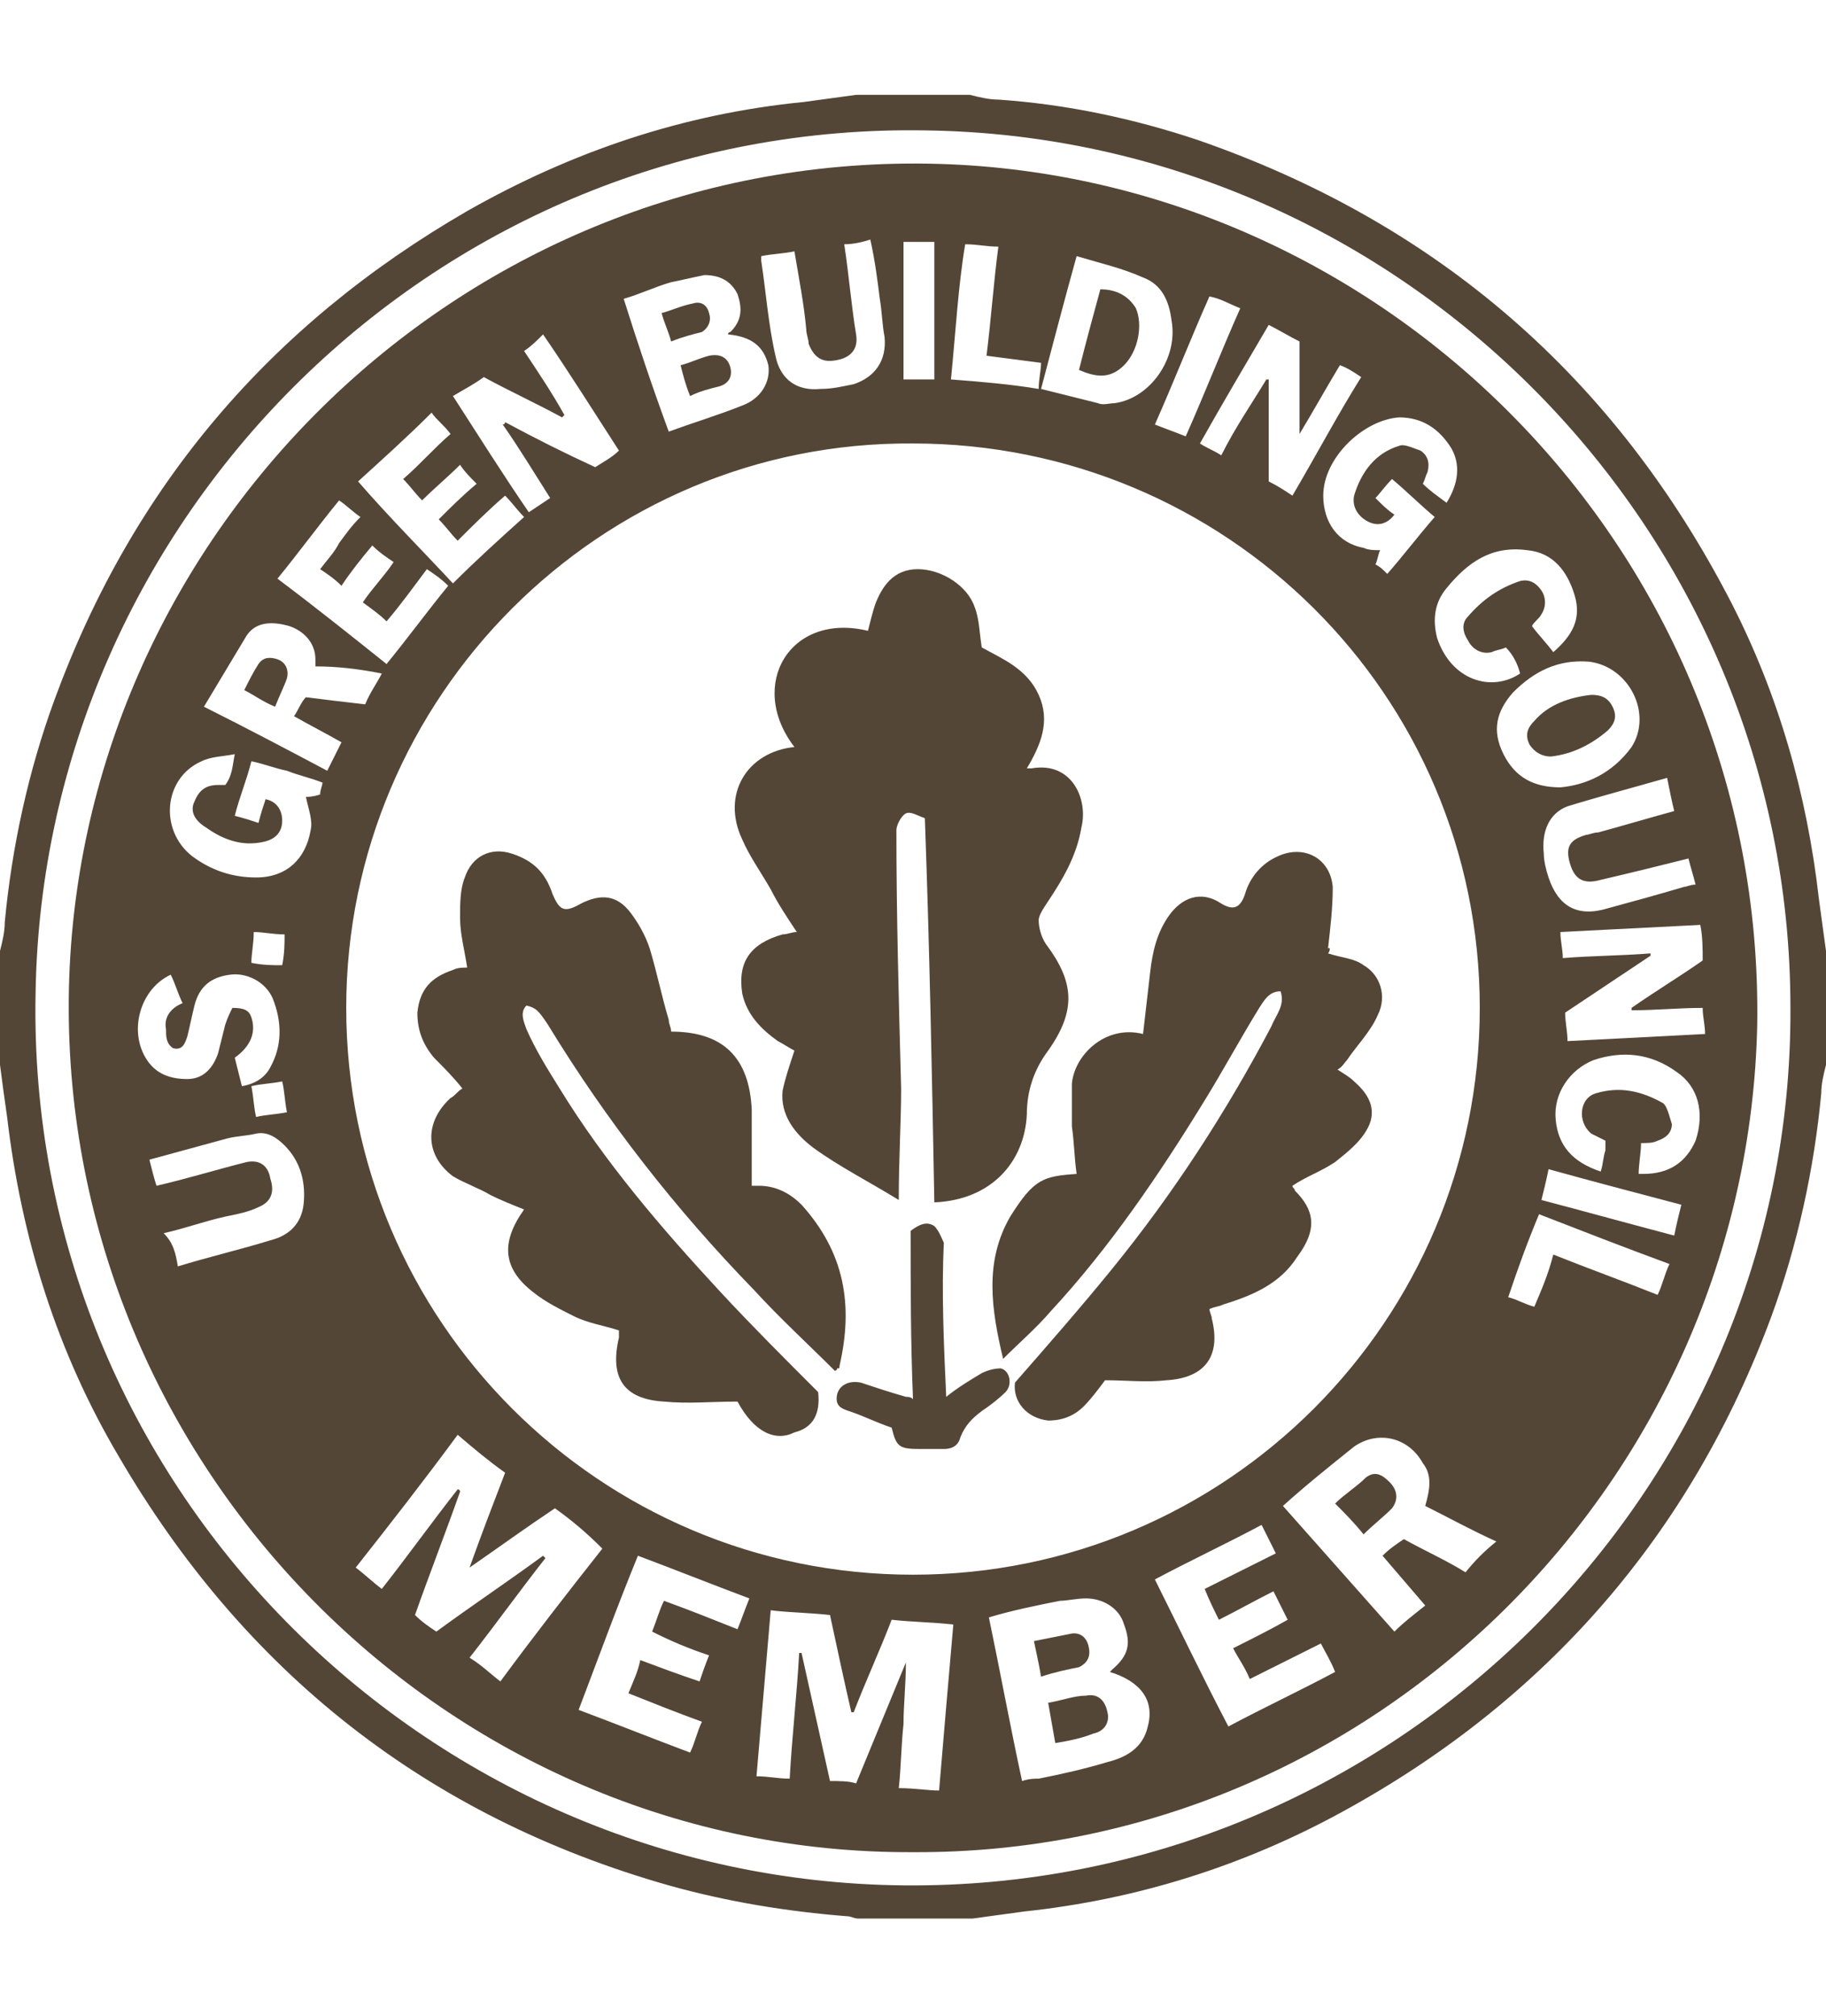
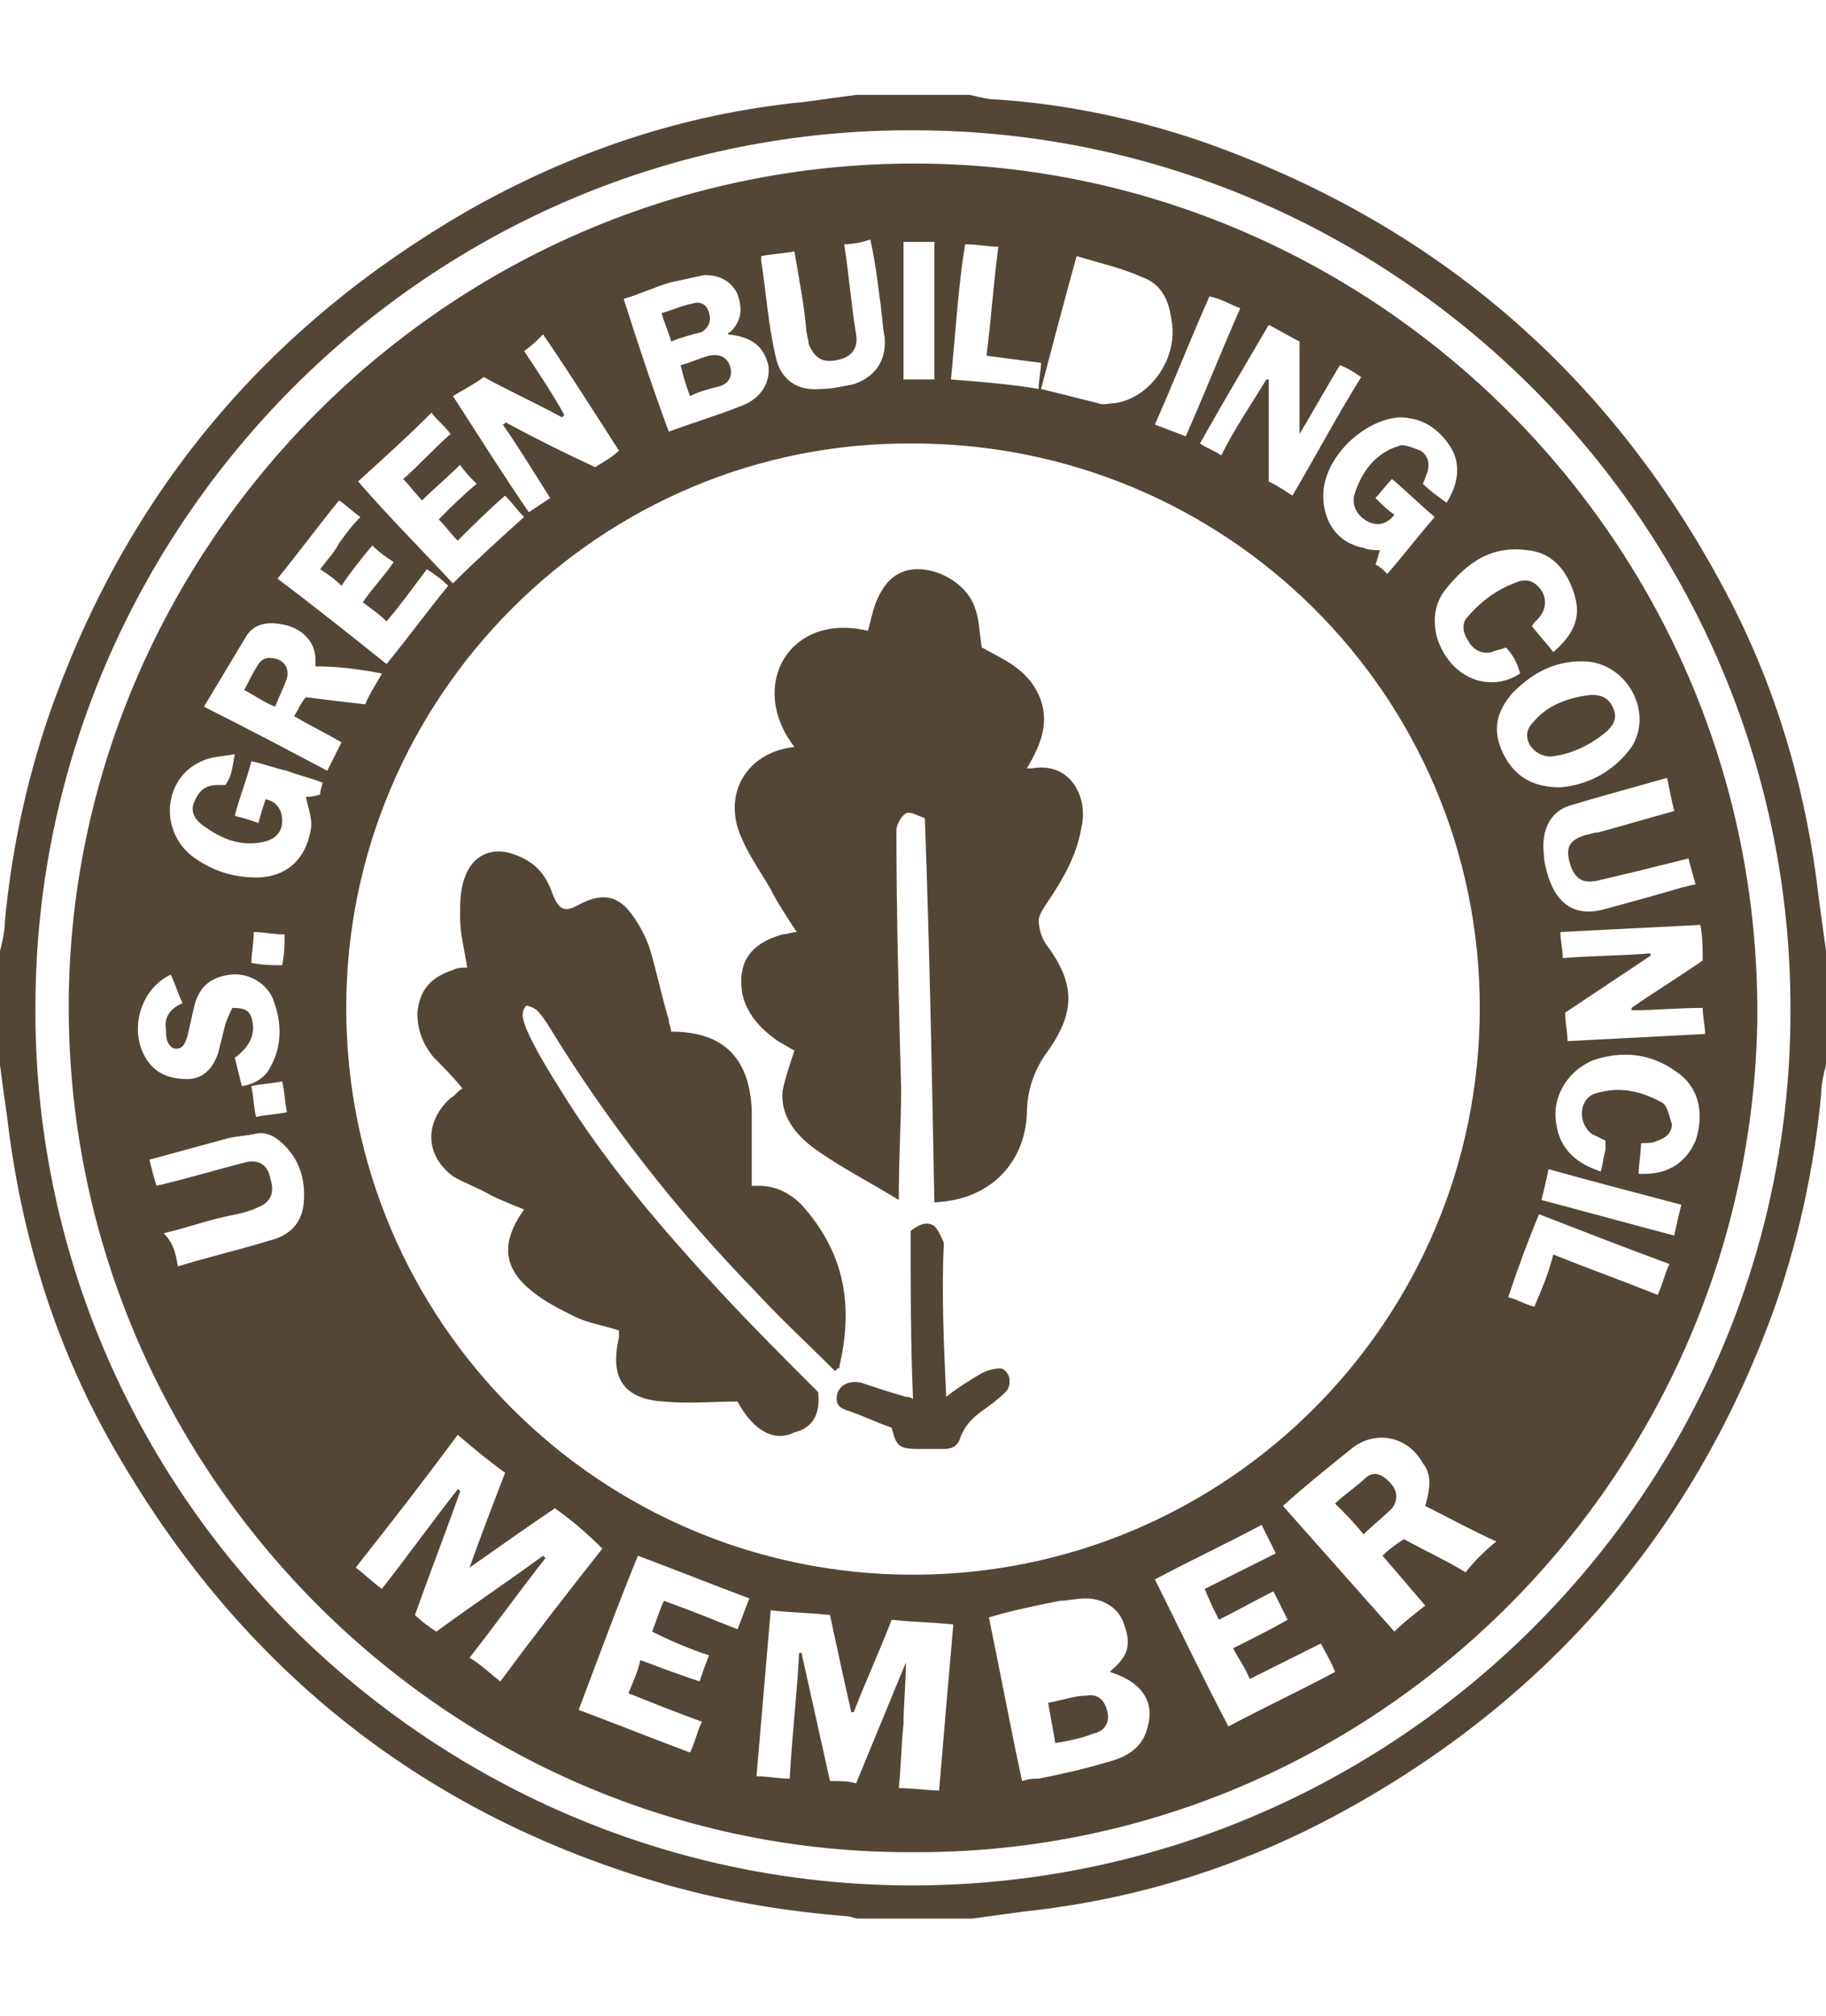
<svg xmlns="http://www.w3.org/2000/svg" version="1.1" id="Layer_1" x="0px" y="0px" width="77px" height="85px" viewBox="0 0 77 85" style="enable-background:new 0 0 77 85;" xml:space="preserve">
  <style type="text/css">
	.st0{fill:#544636;}
</style>
  <g>
    <path class="st0" d="M0,44.9c0-1.6,0-3.2,0-4.8c0.1-0.4,0.2-0.8,0.2-1.2c0.3-3.2,1-6.4,2.1-9.4c3.3-9,9.1-15.8,17.4-20.6   c4.4-2.5,9.1-4.1,14.2-4.6c0.7-0.1,1.5-0.2,2.2-0.3c1.6,0,3.2,0,4.8,0c0.4,0.1,0.8,0.2,1.2,0.2C45,4.4,47.8,5,50.5,5.9   c10.1,3.5,17.6,10,22.5,19.5c2,3.9,3.2,8.1,3.7,12.5c0.1,0.7,0.2,1.5,0.3,2.2c0,1.6,0,3.2,0,4.8c-0.1,0.4-0.2,0.8-0.2,1.2   c-0.3,3.2-1,6.4-2.1,9.4c-3.4,9.2-9.5,16.2-18.1,20.9c-4.2,2.3-8.7,3.7-13.4,4.2c-0.7,0.1-1.5,0.2-2.2,0.3c-1.6,0-3.2,0-4.8,0   c-0.2,0-0.3-0.1-0.5-0.1c-2.5-0.2-5-0.6-7.5-1.3C18,76.6,10.3,70.5,5,61.4C2.4,57,0.9,52.2,0.3,47.1C0.2,46.4,0.1,45.7,0,44.9z    M75.5,42.5c0-20.2-16.4-36.7-36.4-37C18.5,5.1,1.8,21.8,1.5,41.9C1.1,62.6,17.9,79.3,38.1,79.5C58.7,79.7,75.6,62.9,75.5,42.5z" />
    <path class="st0" d="M38.5,78.1C18.9,78.2,2.7,61.9,2.9,42.1C3.1,22.8,19.2,6.6,39.1,6.9c19.2,0.3,35.3,16.3,35,36.3   C73.7,62.4,57.9,78.2,38.5,78.1z M14.6,42.5c0,13.2,10.7,23.9,23.9,23.9c13.2,0,23.9-10.7,23.9-23.9c0-13.2-10.7-23.8-23.9-23.8   C25.3,18.6,14.6,29.4,14.6,42.5z M23.4,63.6c-1.2,0.8-2.3,1.6-3.6,2.5c0.5-1.4,1-2.7,1.5-4c-0.7-0.5-1.3-1-2-1.6   c-1.4,1.9-2.8,3.7-4.3,5.6c0.4,0.3,0.7,0.6,1.1,0.9c1.1-1.4,2.1-2.8,3.2-4.2c0,0,0.1,0,0.1,0.1c-0.6,1.7-1.3,3.5-1.9,5.2   c0.3,0.3,0.6,0.5,0.9,0.7c1.5-1.1,3-2.1,4.5-3.2c0,0,0.1,0.1,0.1,0.1c-1.1,1.4-2.1,2.8-3.2,4.2c0.5,0.3,0.9,0.7,1.3,1   c1.4-1.9,2.8-3.7,4.3-5.6C24.7,64.6,24.1,64.1,23.4,63.6z M39.6,75.5c0.2-2.4,0.4-4.7,0.6-7c-0.9-0.1-1.7-0.1-2.6-0.2   c-0.5,1.3-1.1,2.6-1.6,3.9c0,0-0.1,0-0.1,0c-0.3-1.3-0.6-2.7-0.9-4.1c-0.9-0.1-1.7-0.1-2.5-0.2c-0.2,2.4-0.4,4.6-0.6,7   c0.5,0,0.9,0.1,1.4,0.1c0.1-1.8,0.3-3.5,0.4-5.3c0,0,0.1,0,0.1,0c0.4,1.8,0.8,3.6,1.2,5.4c0.4,0,0.8,0,1.1,0.1   c0.7-1.7,1.4-3.4,2.1-5.1c0,0.9-0.1,1.8-0.1,2.6c-0.1,0.9-0.1,1.8-0.2,2.7C38.6,75.4,39.1,75.5,39.6,75.5z M43.1,75.1   c0.3-0.1,0.5-0.1,0.7-0.1c1-0.2,1.9-0.4,2.9-0.7c0.8-0.2,1.5-0.6,1.7-1.5c0.3-1.1-0.3-1.9-1.6-2.3c0,0,0.1-0.1,0.1-0.1   c0.7-0.6,0.8-1.1,0.5-1.9c-0.2-0.7-0.9-1.1-1.6-1.1c-0.4,0-0.8,0.1-1.1,0.1c-1,0.2-2,0.4-3,0.7C42.2,70.6,42.6,72.8,43.1,75.1z    M63.1,65c-1.1-0.5-2-1-3-1.5c0.2-0.7,0.3-1.3-0.1-1.8c-0.6-1.1-1.9-1.4-2.9-0.7c-1,0.8-2,1.6-3,2.5c1.6,1.8,3.1,3.5,4.7,5.3   c0.4-0.4,0.8-0.7,1.3-1.1c-0.6-0.7-1.2-1.4-1.8-2.1c0.3-0.3,0.6-0.5,0.9-0.7c0.9,0.5,1.8,0.9,2.6,1.4C62.2,65.8,62.6,65.4,63.1,65z    M51.8,72.8c1.5-0.8,3-1.5,4.5-2.3c-0.2-0.5-0.4-0.8-0.6-1.2c-1,0.5-2,1-3,1.5c-0.2-0.5-0.5-0.9-0.7-1.3c0.8-0.4,1.6-0.8,2.3-1.2   c-0.2-0.4-0.4-0.8-0.6-1.2c-0.8,0.4-1.5,0.8-2.3,1.2c-0.2-0.4-0.4-0.8-0.6-1.3c1-0.5,2-1,3-1.5c-0.2-0.4-0.4-0.8-0.6-1.2   c-1.5,0.8-3,1.5-4.5,2.3C49.7,68.6,50.7,70.7,51.8,72.8z M29.9,69.8c-0.9-0.3-1.6-0.6-2.4-1c0.2-0.5,0.3-0.9,0.5-1.3   c1.1,0.4,2.1,0.8,3.1,1.2c0.2-0.5,0.3-0.8,0.5-1.3c-1.6-0.6-3.1-1.2-4.7-1.8c-0.9,2.2-1.7,4.4-2.5,6.5c1.6,0.6,3.1,1.2,4.7,1.8   c0.2-0.4,0.3-0.9,0.5-1.3c-1.1-0.4-2.1-0.8-3.1-1.2c0.2-0.5,0.4-0.9,0.5-1.4c0.8,0.3,1.6,0.6,2.5,0.9   C29.6,70.6,29.7,70.3,29.9,69.8z M30.7,14.1c0,0,0-0.1,0.1-0.1c0.5-0.5,0.5-1,0.3-1.6c-0.3-0.6-0.8-0.8-1.4-0.8   c-0.5,0.1-0.9,0.2-1.4,0.3c-0.7,0.2-1.3,0.5-2,0.7c0.6,1.9,1.2,3.7,1.9,5.6c1.1-0.4,2.1-0.7,3.1-1.1c0.8-0.3,1.2-1,1.1-1.7   C32.2,14.6,31.7,14.2,30.7,14.1z M13.3,28.1c0-0.1,0-0.2,0-0.3c0-0.7-0.5-1.2-1.1-1.4c-0.7-0.2-1.4-0.2-1.8,0.4c-0.6,1-1.2,2-1.8,3   c1.8,0.9,3.5,1.8,5.2,2.7c0.2-0.4,0.4-0.8,0.6-1.2c-0.7-0.4-1.3-0.7-2-1.1c0.2-0.3,0.3-0.6,0.5-0.8c0.8,0.1,1.6,0.2,2.5,0.3   c0.2-0.5,0.5-0.9,0.7-1.3C15.1,28.2,14.2,28.1,13.3,28.1z M53.4,16c0,0,0.1,0,0.1,0c0,1.4,0,2.8,0,4.3c0.4,0.2,0.7,0.4,1,0.6   c1-1.7,1.9-3.4,2.9-5c-0.3-0.2-0.6-0.4-0.9-0.5c-0.6,1-1.1,1.9-1.7,2.9c0-1.4,0-2.6,0-3.9c-0.4-0.2-0.9-0.5-1.3-0.7   c-1,1.7-2,3.4-2.9,5c0.3,0.2,0.6,0.3,0.9,0.5C52.1,18,52.8,17,53.4,16z M22.1,14.8c0.6,0.9,1.2,1.8,1.7,2.7c0,0,0,0-0.1,0.1   c-1.1-0.6-2.2-1.1-3.3-1.7c-0.4,0.3-0.8,0.5-1.3,0.8c1.1,1.7,2.1,3.3,3.2,4.9c0.3-0.2,0.6-0.4,0.9-0.6c-0.7-1.1-1.3-2.1-2-3.1   c0,0,0.1,0,0.1-0.1c1.3,0.7,2.5,1.3,3.8,1.9c0.3-0.2,0.7-0.4,1-0.7c-1.1-1.7-2.1-3.3-3.2-4.9C22.6,14.4,22.4,14.6,22.1,14.8z    M43.9,16.4c0.8,0.2,1.6,0.4,2.4,0.6c0.2,0.1,0.5,0,0.7,0c1.5-0.2,2.7-1.9,2.4-3.5c-0.1-0.8-0.4-1.5-1.2-1.8   c-0.9-0.4-1.8-0.6-2.8-0.9C44.9,12.6,44.4,14.5,43.9,16.4z M68.8,42.6c0,0,0-0.1,0-0.1c1-0.7,2-1.3,3-2c0-0.5,0-1-0.1-1.5   c-2,0.1-3.9,0.2-5.9,0.3c0,0.4,0.1,0.7,0.1,1.1c1.2-0.1,2.5-0.1,3.7-0.2c0,0,0,0.1,0,0.1c-1.2,0.8-2.4,1.6-3.6,2.4   c0,0.4,0.1,0.8,0.1,1.2c2-0.1,3.9-0.2,5.8-0.3c0-0.4-0.1-0.7-0.1-1.1C70.8,42.5,69.8,42.6,68.8,42.6z M9.9,31.8   c-0.5,0.1-1,0.1-1.4,0.3c-1.6,0.7-1.8,2.9-0.4,4c0.8,0.6,1.7,0.9,2.7,0.9c1.3,0,2.1-0.8,2.3-2c0.1-0.4-0.1-0.9-0.2-1.4   c0.1,0,0.3,0,0.6-0.1c0-0.2,0.1-0.4,0.1-0.5c-0.5-0.2-1-0.3-1.5-0.5c-0.5-0.1-1-0.3-1.5-0.4c-0.2,0.8-0.5,1.5-0.7,2.3   c0.4,0.1,0.7,0.2,1,0.3c0.1-0.4,0.2-0.7,0.3-1c0.5,0.1,0.7,0.5,0.7,0.9c0,0.5-0.3,0.8-0.8,0.9c-0.9,0.2-1.7-0.1-2.4-0.6   c-0.5-0.3-0.7-0.7-0.5-1.1c0.2-0.5,0.5-0.7,1-0.7c0.1,0,0.2,0,0.3,0C9.8,32.7,9.8,32.3,9.9,31.8z M61,21.2c0.5-0.8,0.6-1.6,0.2-2.3   c-0.5-0.8-1.2-1.3-2.2-1.3c-1.5,0.1-3.2,1.7-3.2,3.3c0,1.1,0.6,2,1.7,2.2c0.2,0.1,0.5,0.1,0.7,0.1c-0.1,0.2-0.1,0.4-0.2,0.6   c0.2,0.1,0.3,0.2,0.5,0.4c0.7-0.8,1.3-1.6,2-2.4c-0.6-0.5-1.2-1.1-1.8-1.6c-0.3,0.3-0.5,0.6-0.7,0.8c0.3,0.3,0.5,0.5,0.8,0.7   c-0.3,0.4-0.7,0.5-1.1,0.3c-0.4-0.2-0.7-0.6-0.6-1.1c0.3-1,0.9-1.8,1.9-2.1c0.2-0.1,0.6,0.1,0.9,0.2c0.3,0.2,0.4,0.5,0.3,0.9   c-0.1,0.2-0.1,0.3-0.2,0.5C60.3,20.7,60.6,20.9,61,21.2z M65.8,33.2c1.1-0.1,2.2-0.6,3-1.7c0.9-1.4-0.1-3.4-1.8-3.6   c-1.3-0.1-2.3,0.4-3.2,1.3c-0.7,0.8-0.9,1.6-0.4,2.6C63.9,32.8,64.7,33.2,65.8,33.2z M18.2,17.4c-1,1-2,1.9-3.1,2.9   c1.3,1.5,2.7,2.9,4,4.3c1-1,2-1.9,3-2.8c-0.3-0.3-0.5-0.6-0.8-0.9c-0.7,0.6-1.4,1.3-2,1.9c-0.3-0.3-0.5-0.6-0.8-0.9   c0.5-0.5,1-1,1.6-1.5c-0.3-0.3-0.5-0.5-0.7-0.8c-0.5,0.5-1.1,1-1.6,1.5c-0.3-0.3-0.5-0.6-0.8-0.9c0.7-0.6,1.3-1.3,2-1.9   C18.7,17.9,18.4,17.7,18.2,17.4z M14.3,21.1c-0.9,1.1-1.7,2.2-2.6,3.3c1.6,1.2,3.1,2.4,4.6,3.6c0.9-1.1,1.7-2.2,2.6-3.3   c-0.3-0.3-0.6-0.5-0.9-0.7c-0.6,0.8-1.1,1.5-1.7,2.2c-0.3-0.3-0.6-0.5-1-0.8c0.4-0.6,0.9-1.1,1.3-1.7c-0.3-0.2-0.6-0.4-0.9-0.7   c-0.5,0.6-0.9,1.1-1.3,1.7c-0.3-0.3-0.6-0.5-0.9-0.7c0.3-0.4,0.6-0.7,0.8-1.1c0.3-0.4,0.5-0.7,0.9-1.1   C14.9,21.6,14.6,21.3,14.3,21.1z M7.2,41.1c-1.3,0.6-1.8,2.4-1,3.6c0.4,0.6,1,0.8,1.7,0.8s1.1-0.5,1.3-1.1c0.1-0.4,0.2-0.8,0.3-1.2   c0.1-0.3,0.2-0.5,0.3-0.7c0.5,0,0.7,0.1,0.8,0.4c0.2,0.6,0,1.2-0.7,1.7c0.1,0.4,0.2,0.8,0.3,1.2c0.6-0.1,1-0.4,1.2-0.8   c0.5-0.9,0.5-1.9,0.1-2.9c-0.3-0.7-1.1-1.1-1.8-1c-0.8,0.1-1.3,0.5-1.5,1.3c-0.1,0.4-0.2,0.9-0.3,1.3c-0.1,0.3-0.2,0.6-0.6,0.5   C7,44,7,43.7,7,43.4c-0.1-0.5,0.2-0.9,0.7-1.1C7.5,41.9,7.4,41.5,7.2,41.1z M7.5,53.4c1.3-0.4,2.6-0.7,3.9-1.1   c0.8-0.2,1.3-0.7,1.4-1.5c0.1-0.9-0.1-1.8-0.8-2.5c-0.3-0.3-0.7-0.6-1.2-0.5c-0.4,0.1-0.8,0.1-1.2,0.2c-1.1,0.3-2.2,0.6-3.3,0.9   c0.1,0.4,0.2,0.8,0.3,1.1c1.3-0.3,2.6-0.7,3.8-1c0.5-0.1,0.9,0.1,1,0.7c0.2,0.6,0,1-0.5,1.2c-0.4,0.2-0.9,0.3-1.4,0.4   c-0.9,0.2-1.7,0.5-2.6,0.7C7.3,52.4,7.4,52.8,7.5,53.4z M35.6,10.3c0.2,1.3,0.3,2.6,0.5,3.8c0.1,0.6-0.2,1-0.9,1.1   c-0.6,0.1-0.9-0.2-1.1-0.7c0-0.2-0.1-0.4-0.1-0.6c-0.1-1.1-0.3-2.1-0.5-3.3c-0.5,0.1-0.9,0.1-1.4,0.2c0,0.1,0,0.1,0,0.2   c0.2,1.3,0.3,2.7,0.6,4c0.2,1,0.9,1.5,1.9,1.4c0.5,0,0.9-0.1,1.4-0.2c0.9-0.3,1.4-1,1.3-2c-0.1-0.5-0.1-1-0.2-1.6   c-0.1-0.8-0.2-1.6-0.4-2.5C36.4,10.2,36,10.3,35.6,10.3z M70.3,32.8c-1.4,0.4-2.9,0.8-4.2,1.2c-0.8,0.3-1.1,1.1-1,2   c0,0.3,0.1,0.7,0.2,1c0.4,1.2,1.2,1.7,2.5,1.3c1.1-0.3,2.2-0.6,3.2-0.9c0.1,0,0.3-0.1,0.5-0.1c-0.1-0.4-0.2-0.7-0.3-1.1   c-1.2,0.3-2.4,0.6-3.7,0.9c-0.7,0.2-1.1,0-1.3-0.7c-0.2-0.7,0-1,0.7-1.2c0.1,0,0.3-0.1,0.5-0.1c1.1-0.3,2.1-0.6,3.2-0.9   C70.5,33.8,70.4,33.3,70.3,32.8z M63.5,27.3c-0.2,0.1-0.4,0.1-0.6,0.2c-0.4,0.1-0.8-0.1-1-0.5c-0.2-0.3-0.3-0.7,0-1   c0.6-0.7,1.3-1.2,2.2-1.5c0.4-0.1,0.7,0.1,0.9,0.4c0.2,0.3,0.2,0.7,0,1c-0.1,0.2-0.3,0.3-0.4,0.5c0.3,0.4,0.6,0.7,0.9,1.1   c0.8-0.7,1.2-1.4,0.9-2.4c-0.3-1-0.9-1.8-2-1.9c-1.5-0.2-2.5,0.5-3.4,1.6c-0.5,0.6-0.6,1.3-0.4,2.1c0.6,1.8,2.3,2.3,3.5,1.5   C64,28,63.8,27.6,63.5,27.3z M67.5,49.4c0.1-0.3,0.1-0.6,0.2-0.9c0-0.1,0-0.2,0-0.4c-0.2-0.1-0.4-0.2-0.6-0.3   c-0.6-0.5-0.5-1.5,0.2-1.7c1-0.3,1.9-0.1,2.8,0.4c0.2,0.1,0.3,0.6,0.4,0.9c0,0.4-0.3,0.6-0.6,0.7c-0.2,0.1-0.4,0.1-0.7,0.1   c0,0.4-0.1,0.9-0.1,1.3c0.1,0,0.2,0,0.2,0c1.1,0,1.8-0.5,2.2-1.4c0.4-1.2,0.1-2.3-0.8-2.9c-1.1-0.8-2.3-0.9-3.5-0.5   c-1,0.4-1.7,1.4-1.6,2.5C65.7,48.3,66.3,49,67.5,49.4z M64.9,51.2c-0.5,1.2-0.9,2.3-1.3,3.5c0.4,0.1,0.7,0.3,1.1,0.4   c0.3-0.7,0.6-1.4,0.8-2.2c1.5,0.6,2.9,1.1,4.4,1.7c0.2-0.4,0.3-0.9,0.5-1.3C68.5,52.6,66.7,51.9,64.9,51.2z M40.1,16   c1.3,0.1,2.5,0.2,3.7,0.4c0-0.4,0.1-0.8,0.1-1.1c-0.8-0.1-1.5-0.2-2.3-0.3c0.2-1.6,0.3-3.1,0.5-4.6c-0.5,0-0.9-0.1-1.4-0.1   C40.4,12.1,40.3,14,40.1,16z M51,12.5c-0.8,1.8-1.5,3.6-2.3,5.4c0.5,0.2,0.8,0.3,1.3,0.5c0.8-1.8,1.5-3.6,2.3-5.4   C51.8,12.8,51.5,12.6,51,12.5z M70.6,52.1c0.1-0.5,0.2-0.9,0.3-1.3c-1.9-0.5-3.8-1-5.6-1.5c-0.1,0.5-0.2,0.9-0.3,1.3   C66.9,51.1,68.7,51.6,70.6,52.1z M39.4,16c0-1.9,0-3.9,0-5.8c-0.5,0-0.9,0-1.3,0c0,1.9,0,3.8,0,5.8C38.6,16,39,16,39.4,16z    M12.1,46.9c-0.1-0.5-0.1-0.9-0.2-1.3c-0.5,0.1-0.9,0.1-1.3,0.2c0.1,0.5,0.1,0.9,0.2,1.3C11.2,47,11.6,47,12.1,46.9z M10.6,40.6   c0.5,0.1,0.9,0.1,1.3,0.1c0.1-0.5,0.1-0.9,0.1-1.3c-0.5,0-0.9-0.1-1.3-0.1C10.7,39.8,10.6,40.2,10.6,40.6z" />
    <path class="st0" d="M37.9,50.6c-1.3-0.8-2.5-1.4-3.6-2.2c-0.8-0.6-1.4-1.4-1.3-2.4c0.1-0.5,0.3-1.1,0.5-1.7   c-0.2-0.1-0.5-0.3-0.7-0.4c-0.7-0.5-1.3-1.1-1.5-2c-0.2-1.3,0.3-2.1,1.7-2.5c0.2,0,0.4-0.1,0.6-0.1c-0.4-0.6-0.8-1.2-1.1-1.8   c-0.4-0.7-0.9-1.4-1.2-2.1c-0.9-1.9,0.2-3.7,2.2-3.9c-2-2.6-0.2-5.7,3.1-4.9c0.1-0.4,0.2-0.8,0.3-1.1c0.3-0.8,0.8-1.5,1.8-1.5   c1,0,2.1,0.7,2.4,1.6c0.2,0.5,0.2,1.1,0.3,1.7c0.9,0.5,1.9,0.9,2.4,2c0.5,1.1,0.1,2.1-0.5,3.1c0.1,0,0.1,0,0.2,0   c1.7-0.3,2.4,1.3,2.1,2.5c-0.2,1.2-0.8,2.2-1.4,3.1c-0.2,0.3-0.4,0.6-0.4,0.8c0,0.3,0.1,0.7,0.3,1c1.2,1.6,1.3,2.8,0.1,4.5   c-0.6,0.8-0.9,1.7-0.9,2.7c-0.1,2-1.5,3.6-3.9,3.7c-0.1-5.4-0.2-10.7-0.4-16.2c-0.3-0.1-0.6-0.3-0.8-0.2c-0.2,0.1-0.4,0.5-0.4,0.7   c0,3.6,0.1,7.2,0.2,10.9C38,47.3,37.9,48.8,37.9,50.6z" />
    <path class="st0" d="M31.1,59.1c-1.1,0-2.1,0.1-3.1,0c-1.7-0.1-2.3-1-1.9-2.7c0-0.1,0-0.2,0-0.3c-0.6-0.2-1.3-0.3-1.9-0.6   c-0.6-0.3-1.2-0.6-1.7-1c-1.3-1-1.4-2.1-0.4-3.5c-0.5-0.2-1-0.4-1.4-0.6c-0.5-0.3-1.1-0.5-1.6-0.8c-1.2-0.9-1.2-2.3-0.1-3.3   c0.2-0.1,0.3-0.3,0.5-0.4c-0.4-0.5-0.8-0.9-1.2-1.3c-0.5-0.6-0.7-1.2-0.7-1.9c0.1-1,0.6-1.5,1.5-1.8c0.2-0.1,0.4-0.1,0.6-0.1   c-0.1-0.7-0.3-1.4-0.3-2.1c0-0.6,0-1.2,0.2-1.7c0.3-0.9,1.1-1.3,2-1c0.9,0.3,1.4,0.8,1.7,1.7c0.3,0.7,0.5,0.8,1.2,0.4   c0.8-0.4,1.5-0.4,2.1,0.4c0.3,0.4,0.6,0.9,0.8,1.5c0.3,1,0.5,2,0.8,3c0,0.2,0.1,0.3,0.1,0.5c2.2,0,3.3,1.1,3.4,3.3c0,1,0,2.1,0,3.2   c0.1,0,0.2,0,0.3,0c0.7,0,1.3,0.3,1.8,0.8c1.8,2,2.2,4.2,1.6,6.8c0,0.1,0,0.1-0.1,0.1c0,0,0,0.1-0.1,0.1c-1.1-1.1-2.3-2.2-3.4-3.4   c-3.3-3.4-6.2-7.1-8.7-11.2c-0.4-0.6-0.5-0.7-0.9-0.8c-0.3,0.3-0.1,0.7,0,1c0.4,0.9,0.9,1.7,1.4,2.5c1.9,3.1,4.3,5.9,6.8,8.6   c1.3,1.4,2.7,2.8,4.1,4.2c0.1,0.9-0.2,1.5-1,1.7C32.7,60.8,31.8,60.4,31.1,59.1z" />
-     <path class="st0" d="M56,40.2c0.6,0.2,1.1,0.2,1.5,0.5c0.7,0.4,1,1.3,0.6,2.1c-0.3,0.7-0.9,1.3-1.3,1.9c-0.1,0.1-0.2,0.3-0.4,0.4   c0.3,0.2,0.5,0.3,0.7,0.5c0.7,0.6,1,1.3,0.5,2.1c-0.3,0.5-0.8,0.9-1.3,1.3c-0.6,0.4-1.2,0.6-1.8,1c0,0.1,0.1,0.1,0.1,0.2   c0.8,0.8,1,1.6,0.1,2.8c-0.7,1.1-1.8,1.6-3.1,2c-0.2,0.1-0.4,0.1-0.6,0.2c0,0.1,0.1,0.3,0.1,0.4c0.4,1.6-0.3,2.5-1.9,2.6   c-0.9,0.1-1.7,0-2.6,0c-0.3,0.4-0.6,0.8-0.9,1.1c-0.4,0.4-0.9,0.6-1.5,0.6c-0.9-0.1-1.5-0.8-1.4-1.6c1.4-1.6,2.8-3.2,4.1-4.8   c2.6-3.2,4.8-6.6,6.7-10.2c0.2-0.5,0.6-0.9,0.4-1.5c-0.5,0-0.7,0.4-0.9,0.7c-0.8,1.3-1.5,2.6-2.3,3.9c-1.9,3.1-4,6.2-6.5,8.9   c-0.6,0.7-1.3,1.3-2,2c-0.5-2.1-0.8-4.1,0.3-6c1-1.6,1.4-1.7,2.8-1.8c-0.1-0.7-0.1-1.3-0.2-2c0-0.6,0-1.2,0-1.8   c0.1-1.2,1.4-2.5,3-2.1c0.1-0.9,0.2-1.7,0.3-2.6c0.1-0.9,0.3-1.7,0.8-2.4c0.5-0.7,1.3-1.1,2.2-0.5c0.5,0.3,0.8,0.2,1-0.4   c0.2-0.7,0.7-1.3,1.4-1.6c1.1-0.5,2.2,0.1,2.3,1.3c0,0.9-0.1,1.7-0.2,2.6C56.1,39.9,56.1,40.1,56,40.2z" />
    <path class="st0" d="M39.9,58.9c0.5-0.4,1-0.7,1.5-1c0.2-0.1,0.5-0.2,0.8-0.2c0.4,0.1,0.5,0.7,0.2,1c-0.3,0.3-0.7,0.6-1,0.8   c-0.4,0.3-0.7,0.6-0.9,1.1c-0.1,0.4-0.4,0.5-0.7,0.5c-0.3,0-0.7,0-1,0c-0.9,0-1-0.1-1.2-0.9c-0.6-0.2-1.2-0.5-1.8-0.7   c-0.3-0.1-0.6-0.2-0.5-0.7c0.1-0.4,0.5-0.6,1-0.5c0.6,0.2,1.2,0.4,1.9,0.6c0.1,0,0.2,0,0.3,0.1c-0.1-2.4-0.1-4.8-0.1-7.1   c0.4-0.3,0.7-0.4,1-0.2c0.2,0.2,0.3,0.5,0.4,0.7C39.7,54.5,39.8,56.7,39.9,58.9z" />
    <path class="st0" d="M44.5,73.5c-0.1-0.6-0.2-1.1-0.3-1.7c0.6-0.1,1.1-0.3,1.6-0.3c0.5-0.1,0.8,0.2,0.9,0.7   c0.1,0.4-0.1,0.8-0.6,0.9C45.6,73.3,45.1,73.4,44.5,73.5z" />
-     <path class="st0" d="M43.9,70.7c-0.1-0.6-0.2-1-0.3-1.5c0.5-0.1,1-0.2,1.5-0.3c0.4-0.1,0.7,0.1,0.8,0.5c0.1,0.4,0,0.7-0.4,0.9   C45,70.4,44.5,70.5,43.9,70.7z" />
    <path class="st0" d="M57.5,64.7c-0.4-0.5-0.8-0.9-1.2-1.3c0.4-0.4,0.9-0.7,1.3-1.1c0.4-0.3,0.7-0.1,1,0.2c0.3,0.3,0.4,0.7,0.1,1.1   C58.3,64,57.9,64.3,57.5,64.7z" />
    <path class="st0" d="M29.1,16.7c-0.2-0.5-0.3-0.9-0.4-1.3c0.4-0.1,0.8-0.3,1.2-0.4c0.5-0.1,0.8,0.1,0.9,0.5   c0.1,0.4-0.1,0.7-0.5,0.8C29.9,16.4,29.5,16.5,29.1,16.7z" />
-     <path class="st0" d="M28.3,14.4c-0.1-0.4-0.3-0.8-0.4-1.2c0.4-0.1,0.8-0.3,1.3-0.4c0.3-0.1,0.6,0,0.7,0.4c0.1,0.3,0,0.6-0.3,0.8   C29.2,14.1,28.8,14.2,28.3,14.4z" />
+     <path class="st0" d="M28.3,14.4c-0.1-0.4-0.3-0.8-0.4-1.2c0.4-0.1,0.8-0.3,1.3-0.4c0.3-0.1,0.6,0,0.7,0.4c0.1,0.3,0,0.6-0.3,0.8   C29.2,14.1,28.8,14.2,28.3,14.4" />
    <path class="st0" d="M11.6,29.8c-0.5-0.2-0.9-0.5-1.3-0.7c0.2-0.4,0.4-0.8,0.6-1.1c0.2-0.3,0.5-0.3,0.8-0.2   c0.3,0.1,0.5,0.4,0.4,0.8C12,28.9,11.8,29.3,11.6,29.8z" />
-     <path class="st0" d="M45.5,15.6c0.3-1.2,0.6-2.3,0.9-3.4c0.7,0,1.2,0.3,1.5,0.8c0.3,0.7,0.1,1.8-0.5,2.4   C46.8,16,46.2,15.9,45.5,15.6z" />
    <path class="st0" d="M65.4,31.9c-0.4,0-0.7-0.2-0.9-0.5c-0.2-0.4-0.1-0.7,0.2-1c0.6-0.7,1.5-1,2.4-1.1c0.4,0,0.7,0.1,0.9,0.5   c0.2,0.4,0.1,0.7-0.2,1C67.1,31.4,66.3,31.8,65.4,31.9z" />
  </g>
</svg>